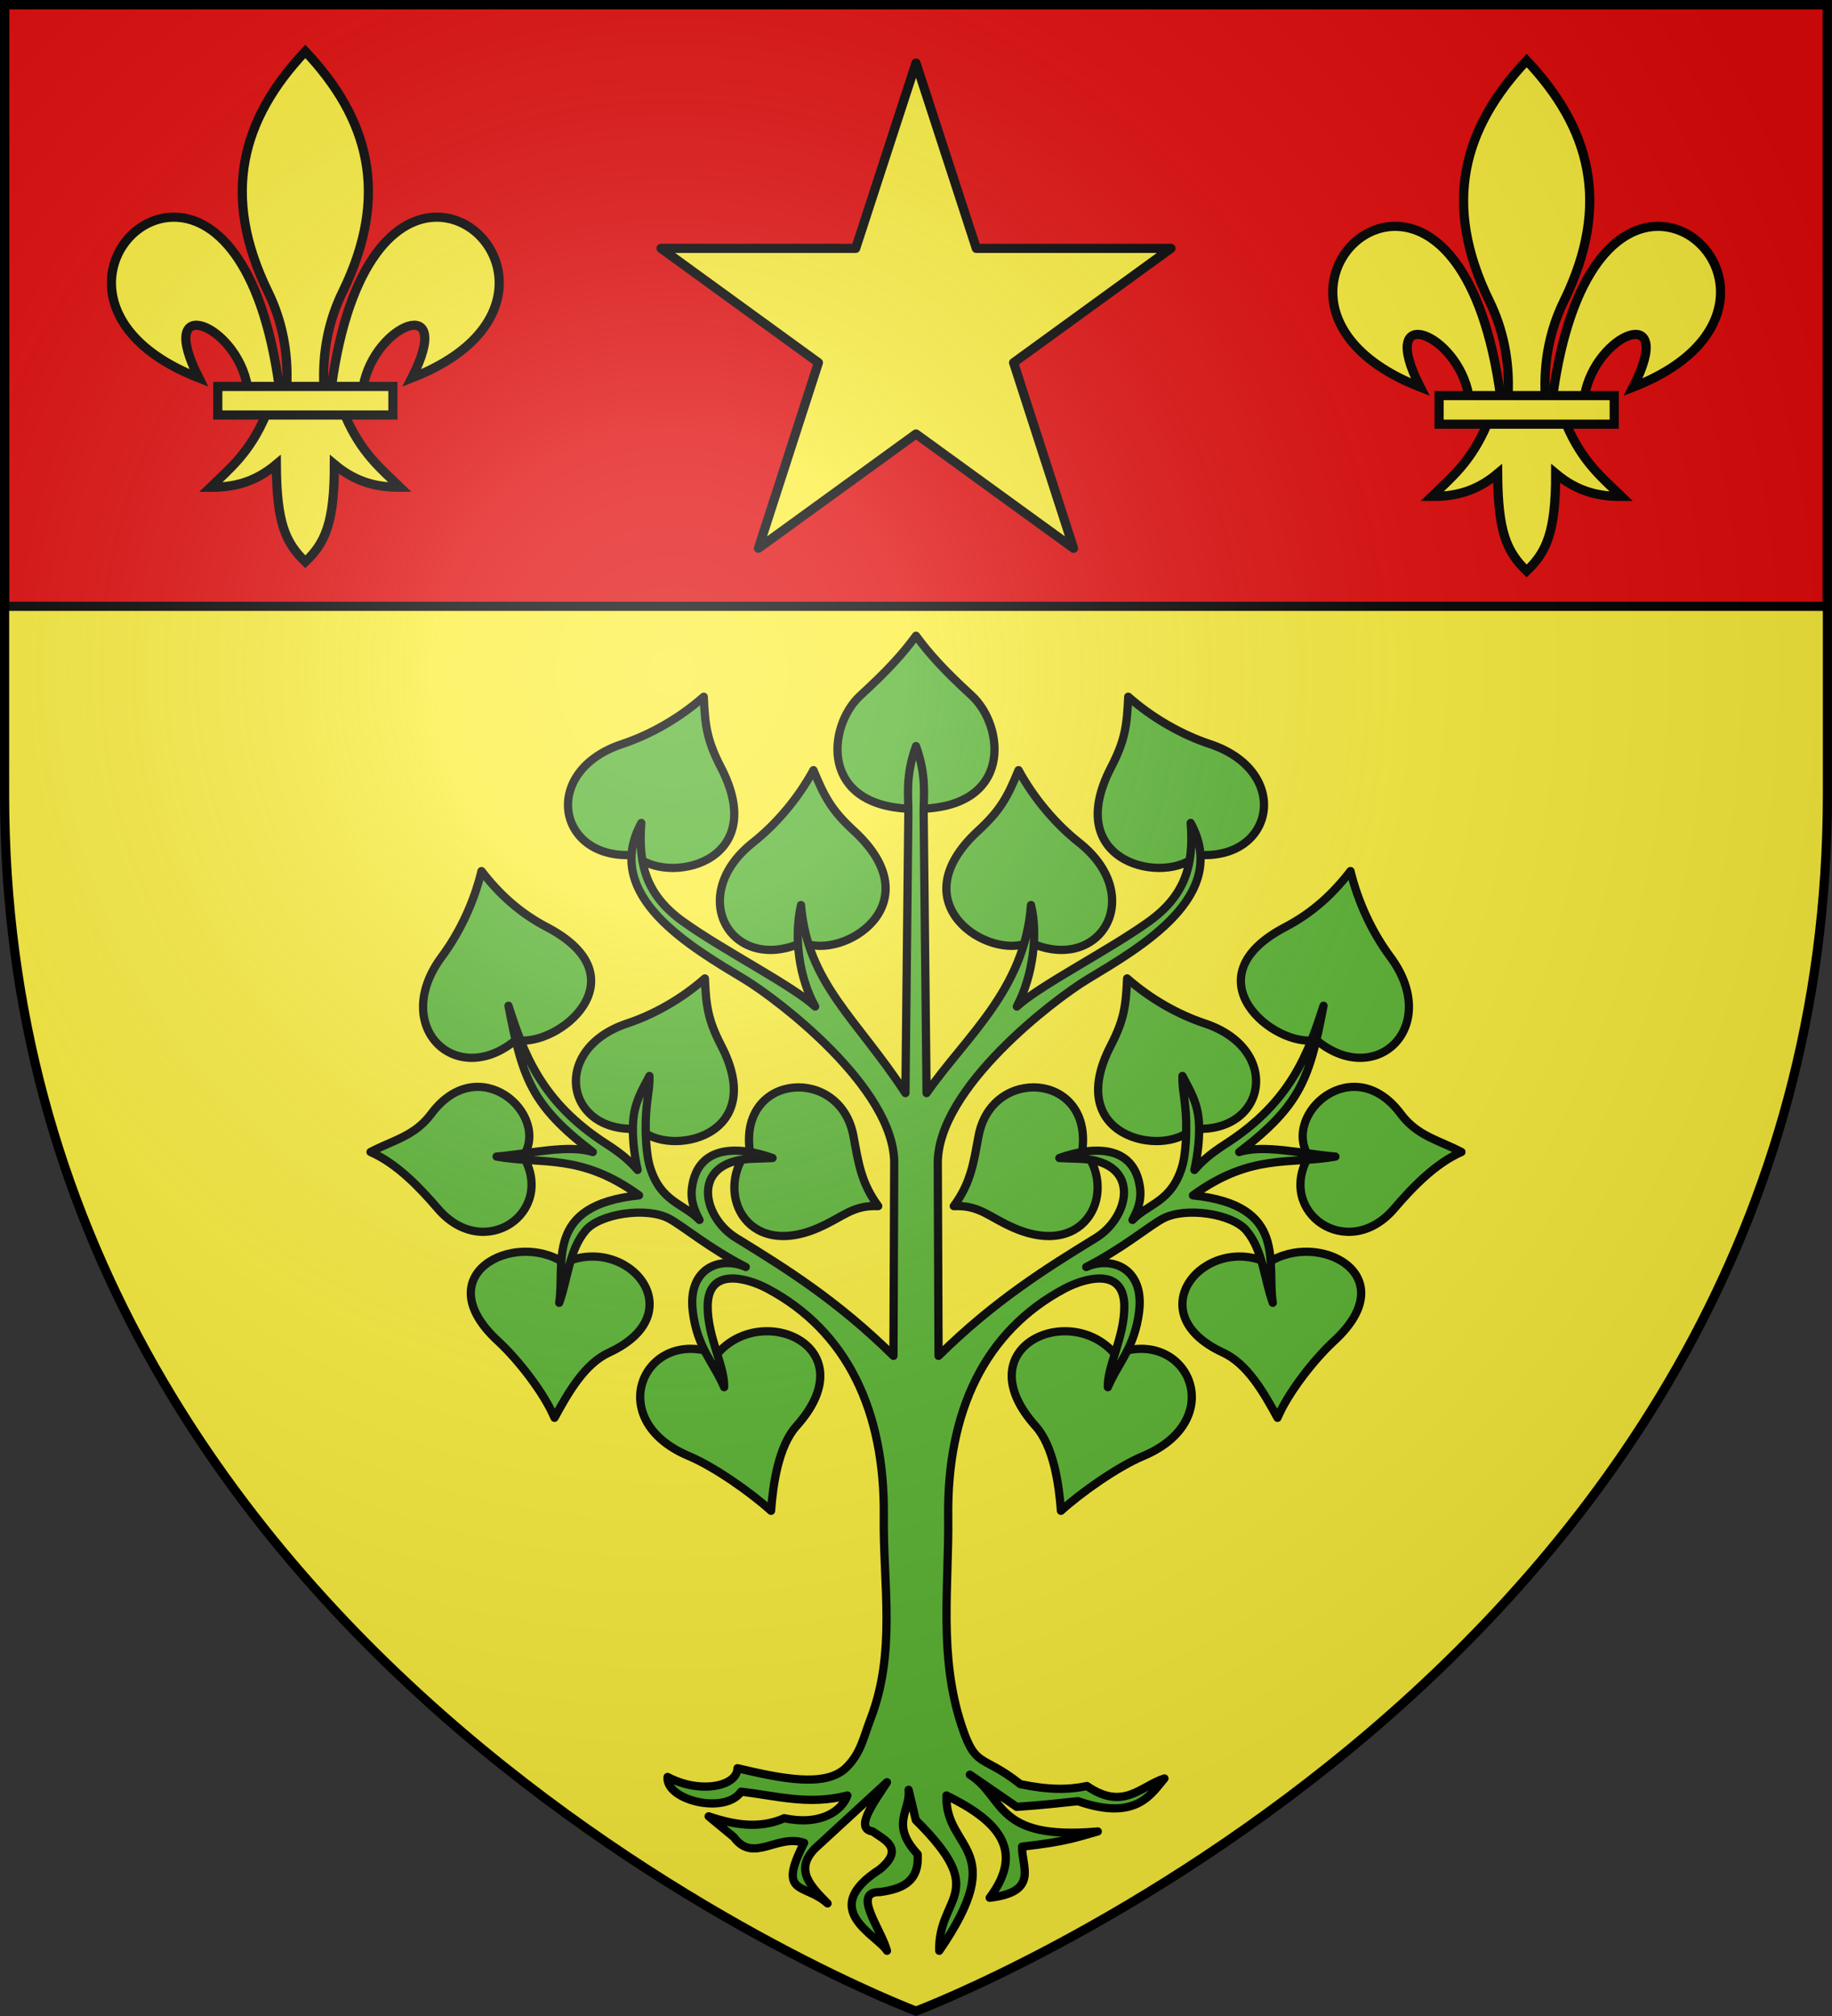
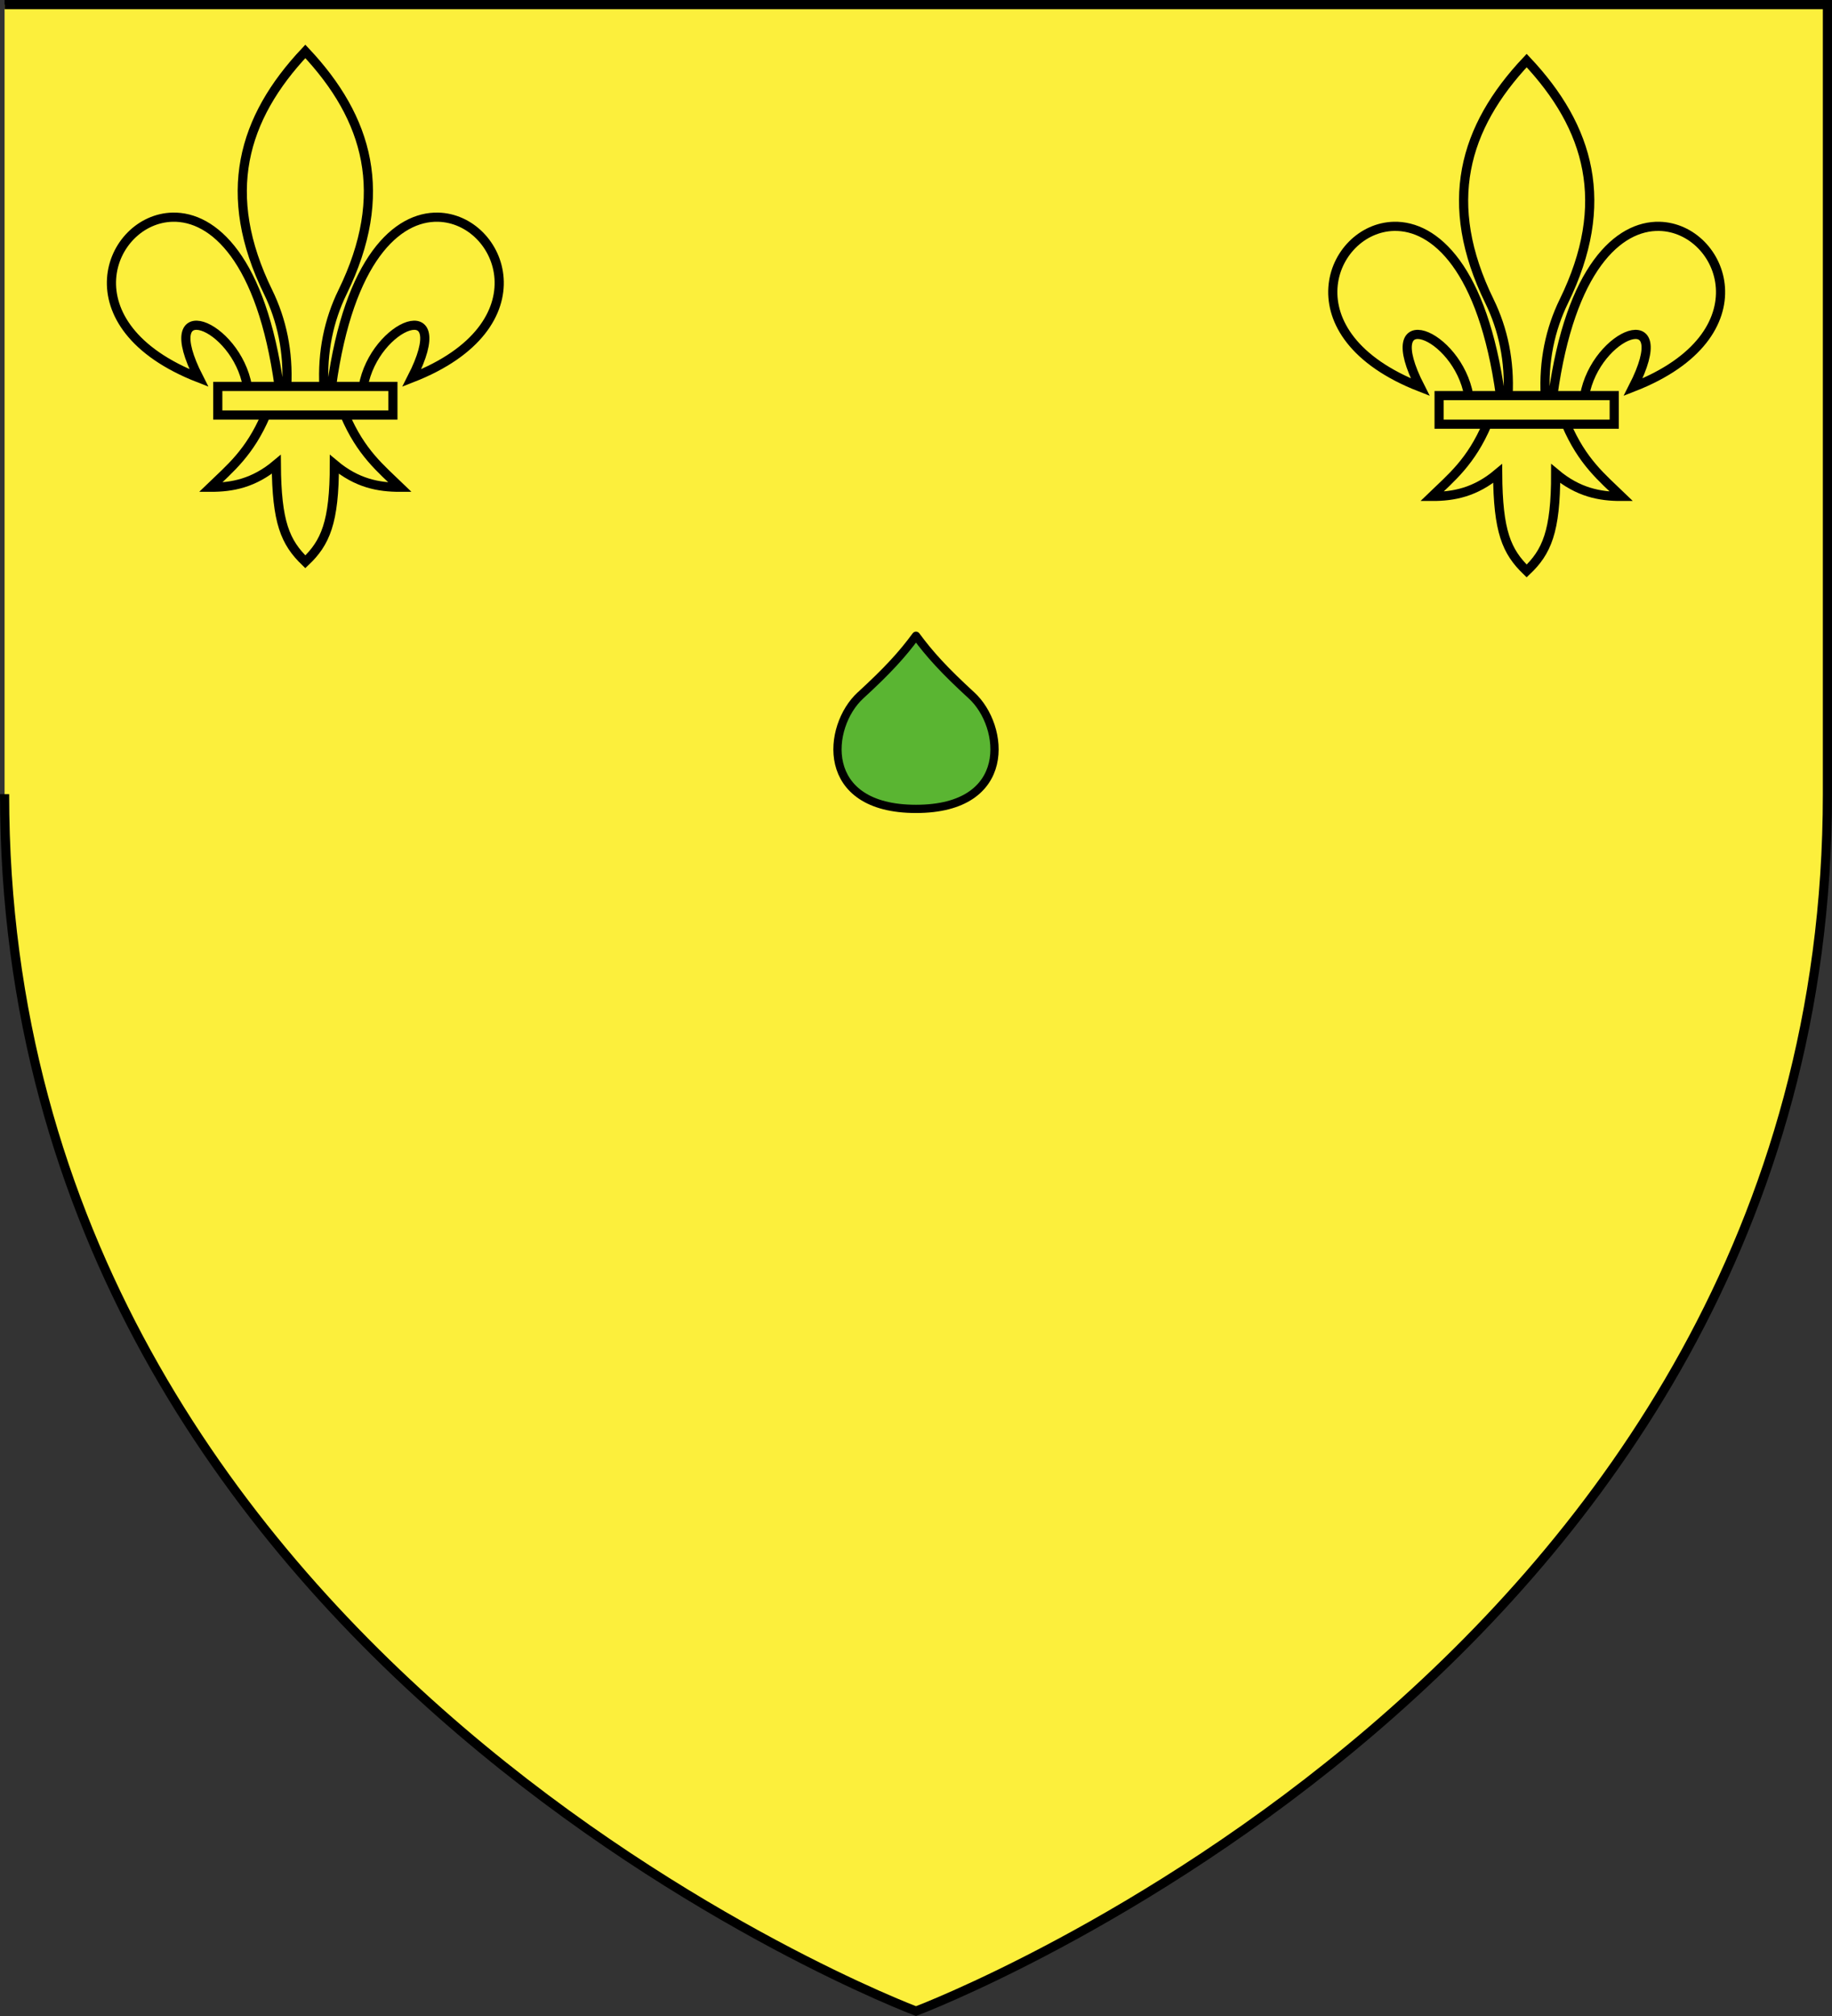
<svg xmlns="http://www.w3.org/2000/svg" xmlns:xlink="http://www.w3.org/1999/xlink" width="600" height="660" viewBox="-300 -300 600 660">
  <rect x="-300" y="-300" width="600" height="660" fill="#333333" stroke="none" />
  <radialGradient id="d" cx="-80" cy="-80" r="405" gradientUnits="userSpaceOnUse">
    <stop offset="0" stop-color="#fff" stop-opacity=".31" />
    <stop offset=".19" stop-color="#fff" stop-opacity=".25" />
    <stop offset=".6" stop-color="#6b6b6b" stop-opacity=".125" />
    <stop offset="1" stop-opacity=".125" />
  </radialGradient>
  <path fill="#fcef3c" d="M-298.5-298.5h597v258.543C298.5 246.291 0 358.5 0 358.5S-298.5 246.291-298.5-39.957z" />
  <use xlink:href="#a" width="100%" height="100%" stroke-width="2.691" transform="scale(-1 1)" />
  <path fill="#5ab532" stroke="#000" stroke-linejoin="round" stroke-width="2.7" d="M0-91.866c4.494 6.113 9.313 11.395 18.212 19.559C29.112-62.31 31.968-35.183 0-35.183s-29.112-27.126-18.212-37.125C-9.314-80.47-4.494-85.752 0-91.865z" />
-   <path id="a" fill="#5ab532" stroke="#000" stroke-linejoin="round" stroke-width="2.7" d="M-65.183 143.353c14.807-17.513 49.221-2.317 26.007 23.55-5.834 6.502-7.64 18.883-8.298 27.714-6.304-5.77-18.53-14.416-26.864-17.902-28.857-12.068-14.248-42.8 9.155-33.362zM-20.5 71.86c1.616 8.583 2.438 15.296 8.126 23-8.537-.368-11.47 3.61-19.768 7.181C-56.27 112.424-66.36 89.385-54.54 75.94-57.23 51.227-24.8 49.019-20.5 71.86zm-94.758 41.598c20.82-9.614 42.801 16.392 14.699 29.361-7.93 3.66-13.26 12.928-17.839 21.34-3.274-7.893-11.818-18.966-18.466-25.081-23.633-21.741 5.255-36.491 21.606-25.62zm-13.34-34.931c10.663 18.442-12.824 34.833-27.97 17.201-5.69-6.625-13.302-14.76-22.081-18.589 7.577-3.95 14.457-5.204 19.857-12.445 15.703-21.056 39.07.21 30.194 13.833zm38.035-9.06c-24.122 2.021-29.62-25.911-3.98-34.428 8.75-2.907 17.821-8.036 25.398-14.727.4 9.01.983 13.566 5.367 22.032 15.594 30.095-17.387 36.74-26.785 27.124zm-64.746-56.265c5.788-7.788 10.513-17.689 13.007-28.032 5.785 7.529 12.507 13.703 21.4 18.355 31.617 16.536 3.72 39.578-10.189 36.96-19.58 16.308-41.186-4.458-24.218-27.283zm118.232-4.734C-60.21 19.15-75.706-6.5-53.41-24.156c7.608-6.024 14.734-14.363 19.82-23.71 3.639 8.77 5.856 13.066 13.242 19.861C5.91-3.849-24.32 14.596-37.078 8.468zm-54.98-28.636c-25.393 2.126-31.181-27.277-4.19-36.242 9.21-3.059 18.758-8.458 26.735-15.501.42 9.485 1.034 14.28 5.65 23.191 16.412 31.68-18.304 38.673-28.195 28.552z" />
-   <path fill="#5ab532" stroke="#000" stroke-linejoin="round" stroke-width="2.7" d="M10.549 196.642c-.431-34.686 12.074-60.937 38.122-74.768 6.39-3.393 19.546-7.343 19.562 5.862.012 10.11-5.66 19.658-5.393 26.396 3.37-7.998 8.814-12.873 10.252-24.923 1.667-13.968-8.911-18.121-17.337-14.42 12.092-6.15 20.467-13.373 25.174-15.863 7.334-3.879 22.565-1.62 27.242 3.888 5.49 6.461 5.813 15.759 8.685 23.7C114.814 113.62 122 94.532 90.71 91.339c19.104-13.862 31.667-10.025 46.648-12.696-10.85-.899-23.577-4.079-31.506-1.474 20.154-15.342 23.08-24.196 27.619-47.902-4.976 15.525-10.706 31.516-32.008 45.207-5.299 3.405-7.803 5.708-10.282 8.557 1.181-5.443 1.761-10.807 1.473-15.643-.383-6.413-2.996-10.544-5.392-15.142-.154 4.408 1.031 7.668 1.222 14.891.07 2.632.091 10.338-1.442 15.174-3.584 11.303-10.951 11.692-16.145 17.085 1.437-2.717 3.11-6.12 2.446-10.752-2.044-14.237-15.81-13.316-26.397-9.53 4.83.243 8.45.149 11.255.752 15.218 3.27 10.868 19.159.721 25.392-16.304 10.015-33.137 20.487-51.538 38.623l-.252-63.044C7.034 56.153 45.405 27.13 56.006 20.709c17.413-10.546 47.027-27.302 33.952-51.287 1.152 14.03-1.975 23.865-13.7 32.29C63.146 11.13 40.62 22.534 33.027 29.518c5.416-10.336 6.932-23.767 4.64-33.231-2.023 27.736-21.33 43.1-34.203 61.57l-.956-91.384C2.445-39.586 3.553-45.86 0-55.752c-3.554 9.891-2.445 16.166-2.508 22.227l-.956 91.383c-15.978-24.47-32.046-35.822-34.203-61.57-2.488 11.272-.414 24.107 4.64 33.231-7.592-6.984-30.15-18.388-43.262-27.808-11.725-8.423-14.82-18.258-13.669-32.29-13.074 23.987 16.539 40.742 33.952 51.288 10.6 6.42 48.972 35.443 48.874 60.128l-.25 63.044c-18.402-18.136-35.236-28.608-51.54-38.623-10.147-6.233-14.497-22.122.722-25.392 2.804-.603 6.394-.509 11.223-.753-10.588-3.784-24.322-4.706-26.365 9.53-.665 4.633 1.008 8.036 2.445 10.753-5.193-5.393-12.56-5.782-16.144-17.084-1.534-4.836-1.543-12.543-1.475-15.174.191-7.224 1.377-10.484 1.224-14.892-2.396 4.598-4.978 8.728-5.361 15.142-.29 4.836.29 10.2 1.473 15.644-2.48-2.851-4.984-5.153-10.282-8.558-21.302-13.69-27.032-29.682-32.009-45.206 4.54 23.705 7.465 32.559 27.62 47.901-7.93-2.605-20.658.575-31.507 1.474 14.98 2.67 27.544-1.166 46.648 12.696-31.29 3.195-24.104 22.281-26.145 35.175 2.871-7.941 3.194-17.239 8.684-23.7 4.678-5.508 19.909-7.767 27.242-3.887 4.707 2.488 13.082 9.713 25.174 15.862-8.425-3.7-19.034.452-17.367 14.42 1.438 12.049 6.913 16.925 10.283 24.924.266-6.739-5.405-16.287-5.392-26.397.015-13.204 13.171-9.255 19.562-5.862 26.047 13.831 38.552 40.082 38.12 74.767-.274 22.02 4.138 44.23-4.373 66.212-2.22 5.735-3.153 11.322-8.148 16.036-6.794 6.31-20.89 3.419-35.401 0-.043 5.932-12.19 8.538-22.893 2.852-.754 7.628 18.848 12.458 24.073 4.835 11.336 1.256 22.026 4.552 34.811 1.24-1.682 4.74-8.31 10.027-20.65 7.439-8.26 3.615-16.52 2.164-24.781-.62l8.26 6.82c6.387 8.707 14.046-1.143 23.01 1.859-9.01 17.55.243 13.059 7.671 19.838-5.356-5.47-11.03-10.898-4.13-17.978l23.6-21.697c-4.786 7.3-10.576 15.206-4.72 16.118 3.824 2.69 10.661 5.538 2.36 12.398-20.522 13.186-.787 21.491 2.36 26.657-1.977-7.187-11.623-19.41-2.36-19.218 7.149-.962 13.025-3.26 12.391-12.398-9.14-9.883-2.248-14.15-2.95-21.077l2.36 9.918c24.607 24.372 7.248 24.606 7.67 42.775 23.518-34.195 1.824-32.562 2.36-50.835 16.034 7.858 26.219 17.422 14.16 33.477 16.318-1.918 10.403-10.206 10.621-16.737 15.058-1.654 18.616-3.307 24.78-4.96-34.066 3.042-30.304-11.306-41.89-18.599l15.34 10.54c8.913-.621 14.135-1.24 20.06-1.86 19.363 6.743 24.15-2.656 28.322-7.44-7.65 2.39-13.37 10.755-25.371 2.48-6.04 1.3-12.716 1.311-21.83-.62-12.668-9.996-14.548-4.909-19.24-19.171-7.557-22.965-4.093-45.673-4.374-68.283z" />
-   <path fill="#e20909" stroke="#000" stroke-linecap="round" stroke-linejoin="round" stroke-width="3" d="M-298.5-298.5h597v197h-597z" />
  <path id="c" fill="#fcef3c" stroke="#000" stroke-width="3.001" d="M-228.677-173.488h57.354v9.357h-57.354zM-200-283.174c-20.652 21.915-27.84 46.778-12.19 78.78 4.51 9.223 6.68 19.616 6.101 30.906h12.178c-.58-11.29 1.592-21.684 6.102-30.906 15.65-32.002 8.462-56.865-12.191-78.78zm-43.49 54.276c-20.887.501-35.22 35.532 8.616 52.632-14.454-28.302 12.266-17.741 15.913 2.778h10.39c-5.755-41.757-21.552-55.73-34.918-55.41zm52.06 55.41h10.391c3.647-20.519 30.367-31.08 15.913-2.778 43.836-17.1 29.503-52.13 8.615-52.632-13.366-.32-29.163 13.653-34.918 55.41zm-21.519 9.357c-5.277 12.373-11.778 17.539-18.1 23.647 7.114.033 14.196-1.333 21.546-7.496.125 19.015 2.894 25.515 9.503 31.903 6.534-6.189 9.526-12.867 9.503-31.903 7.35 6.163 14.432 7.529 21.546 7.496-6.321-6.108-12.823-11.276-18.1-23.647z" />
  <use xlink:href="#c" width="100%" height="100%" transform="translate(400 3)" />
-   <path fill="#fcef3c" stroke="#000" stroke-linecap="round" stroke-linejoin="round" stroke-width="3" d="m0-279.367 19.755 60.68H83.5l-51.536 37.421L51.606-120.5 0-157.93l-51.606 37.43 19.642-60.766-51.536-37.42h63.745z" />
-   <path fill="url(#d)" d="M-298.5-298.5h597v258.543C298.5 246.291 0 358.5 0 358.5S-298.5 246.291-298.5-39.957z" />
-   <path fill="none" stroke="#000" stroke-width="3" d="M-298.5-298.5h597v258.503C298.5 246.206 0 358.398 0 358.398S-298.5 246.205-298.5-39.997z" />
+   <path fill="none" stroke="#000" stroke-width="3" d="M-298.5-298.5h597v258.503C298.5 246.206 0 358.398 0 358.398S-298.5 246.205-298.5-39.997" />
</svg>